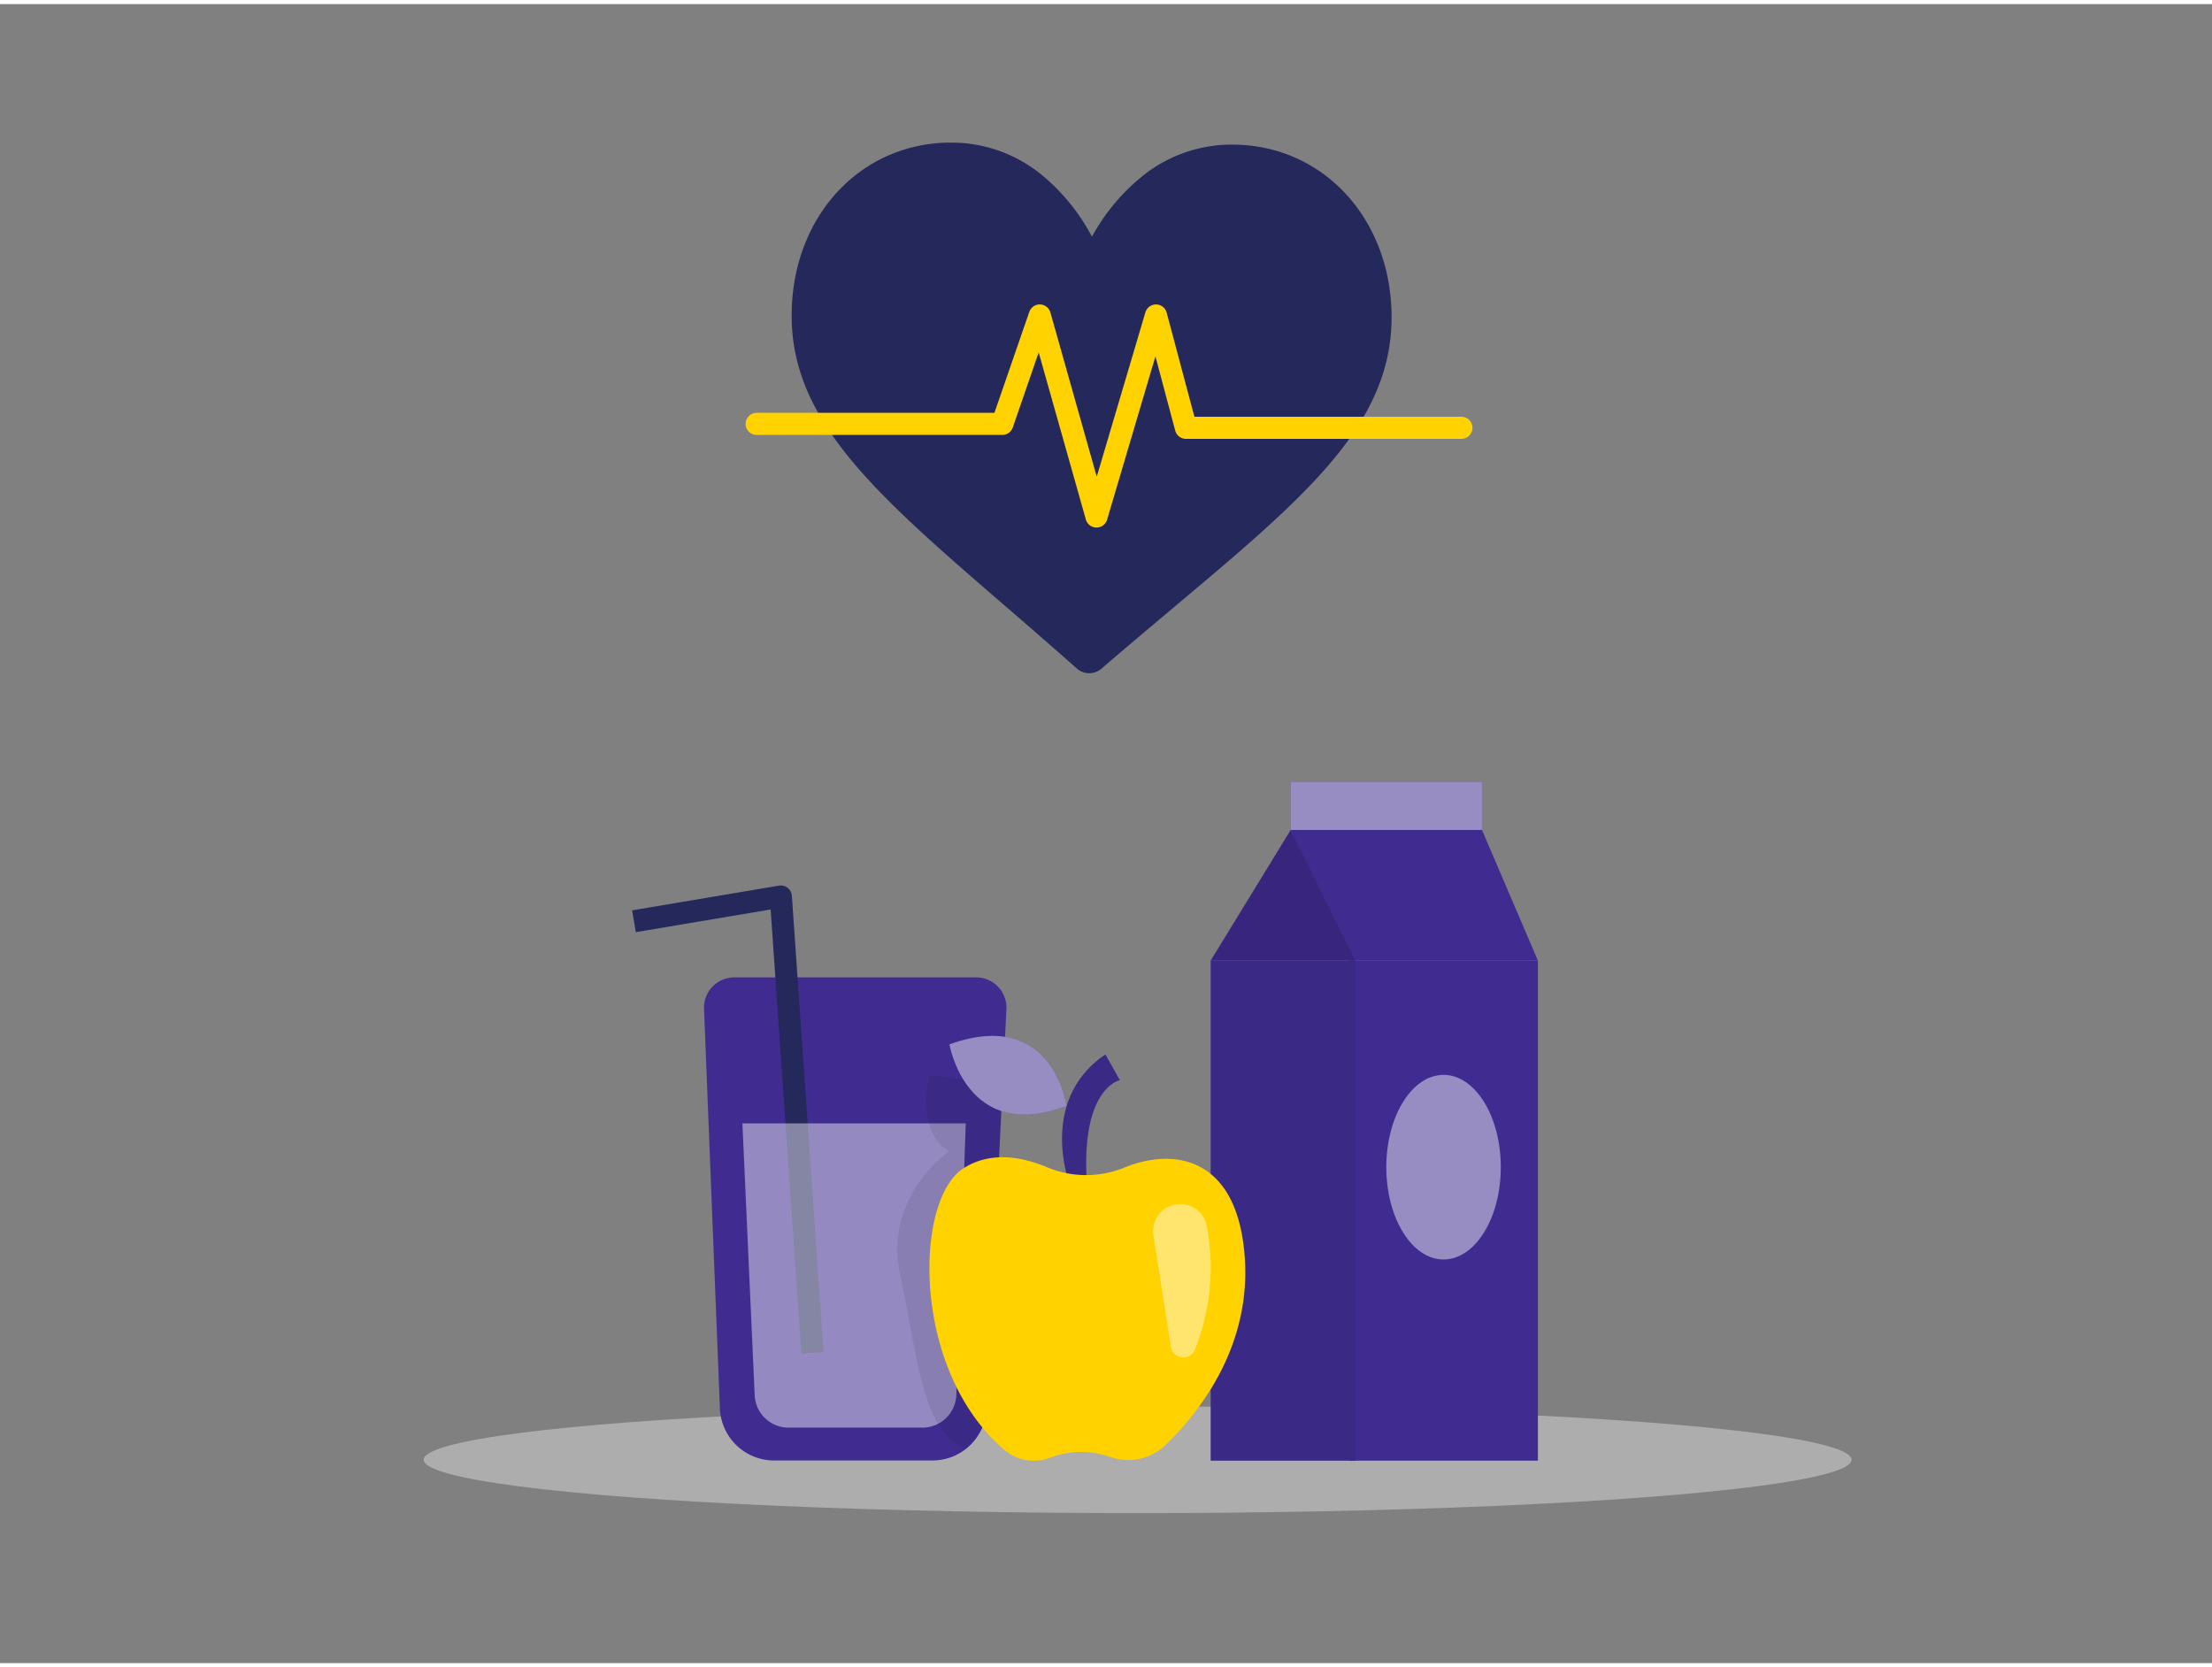
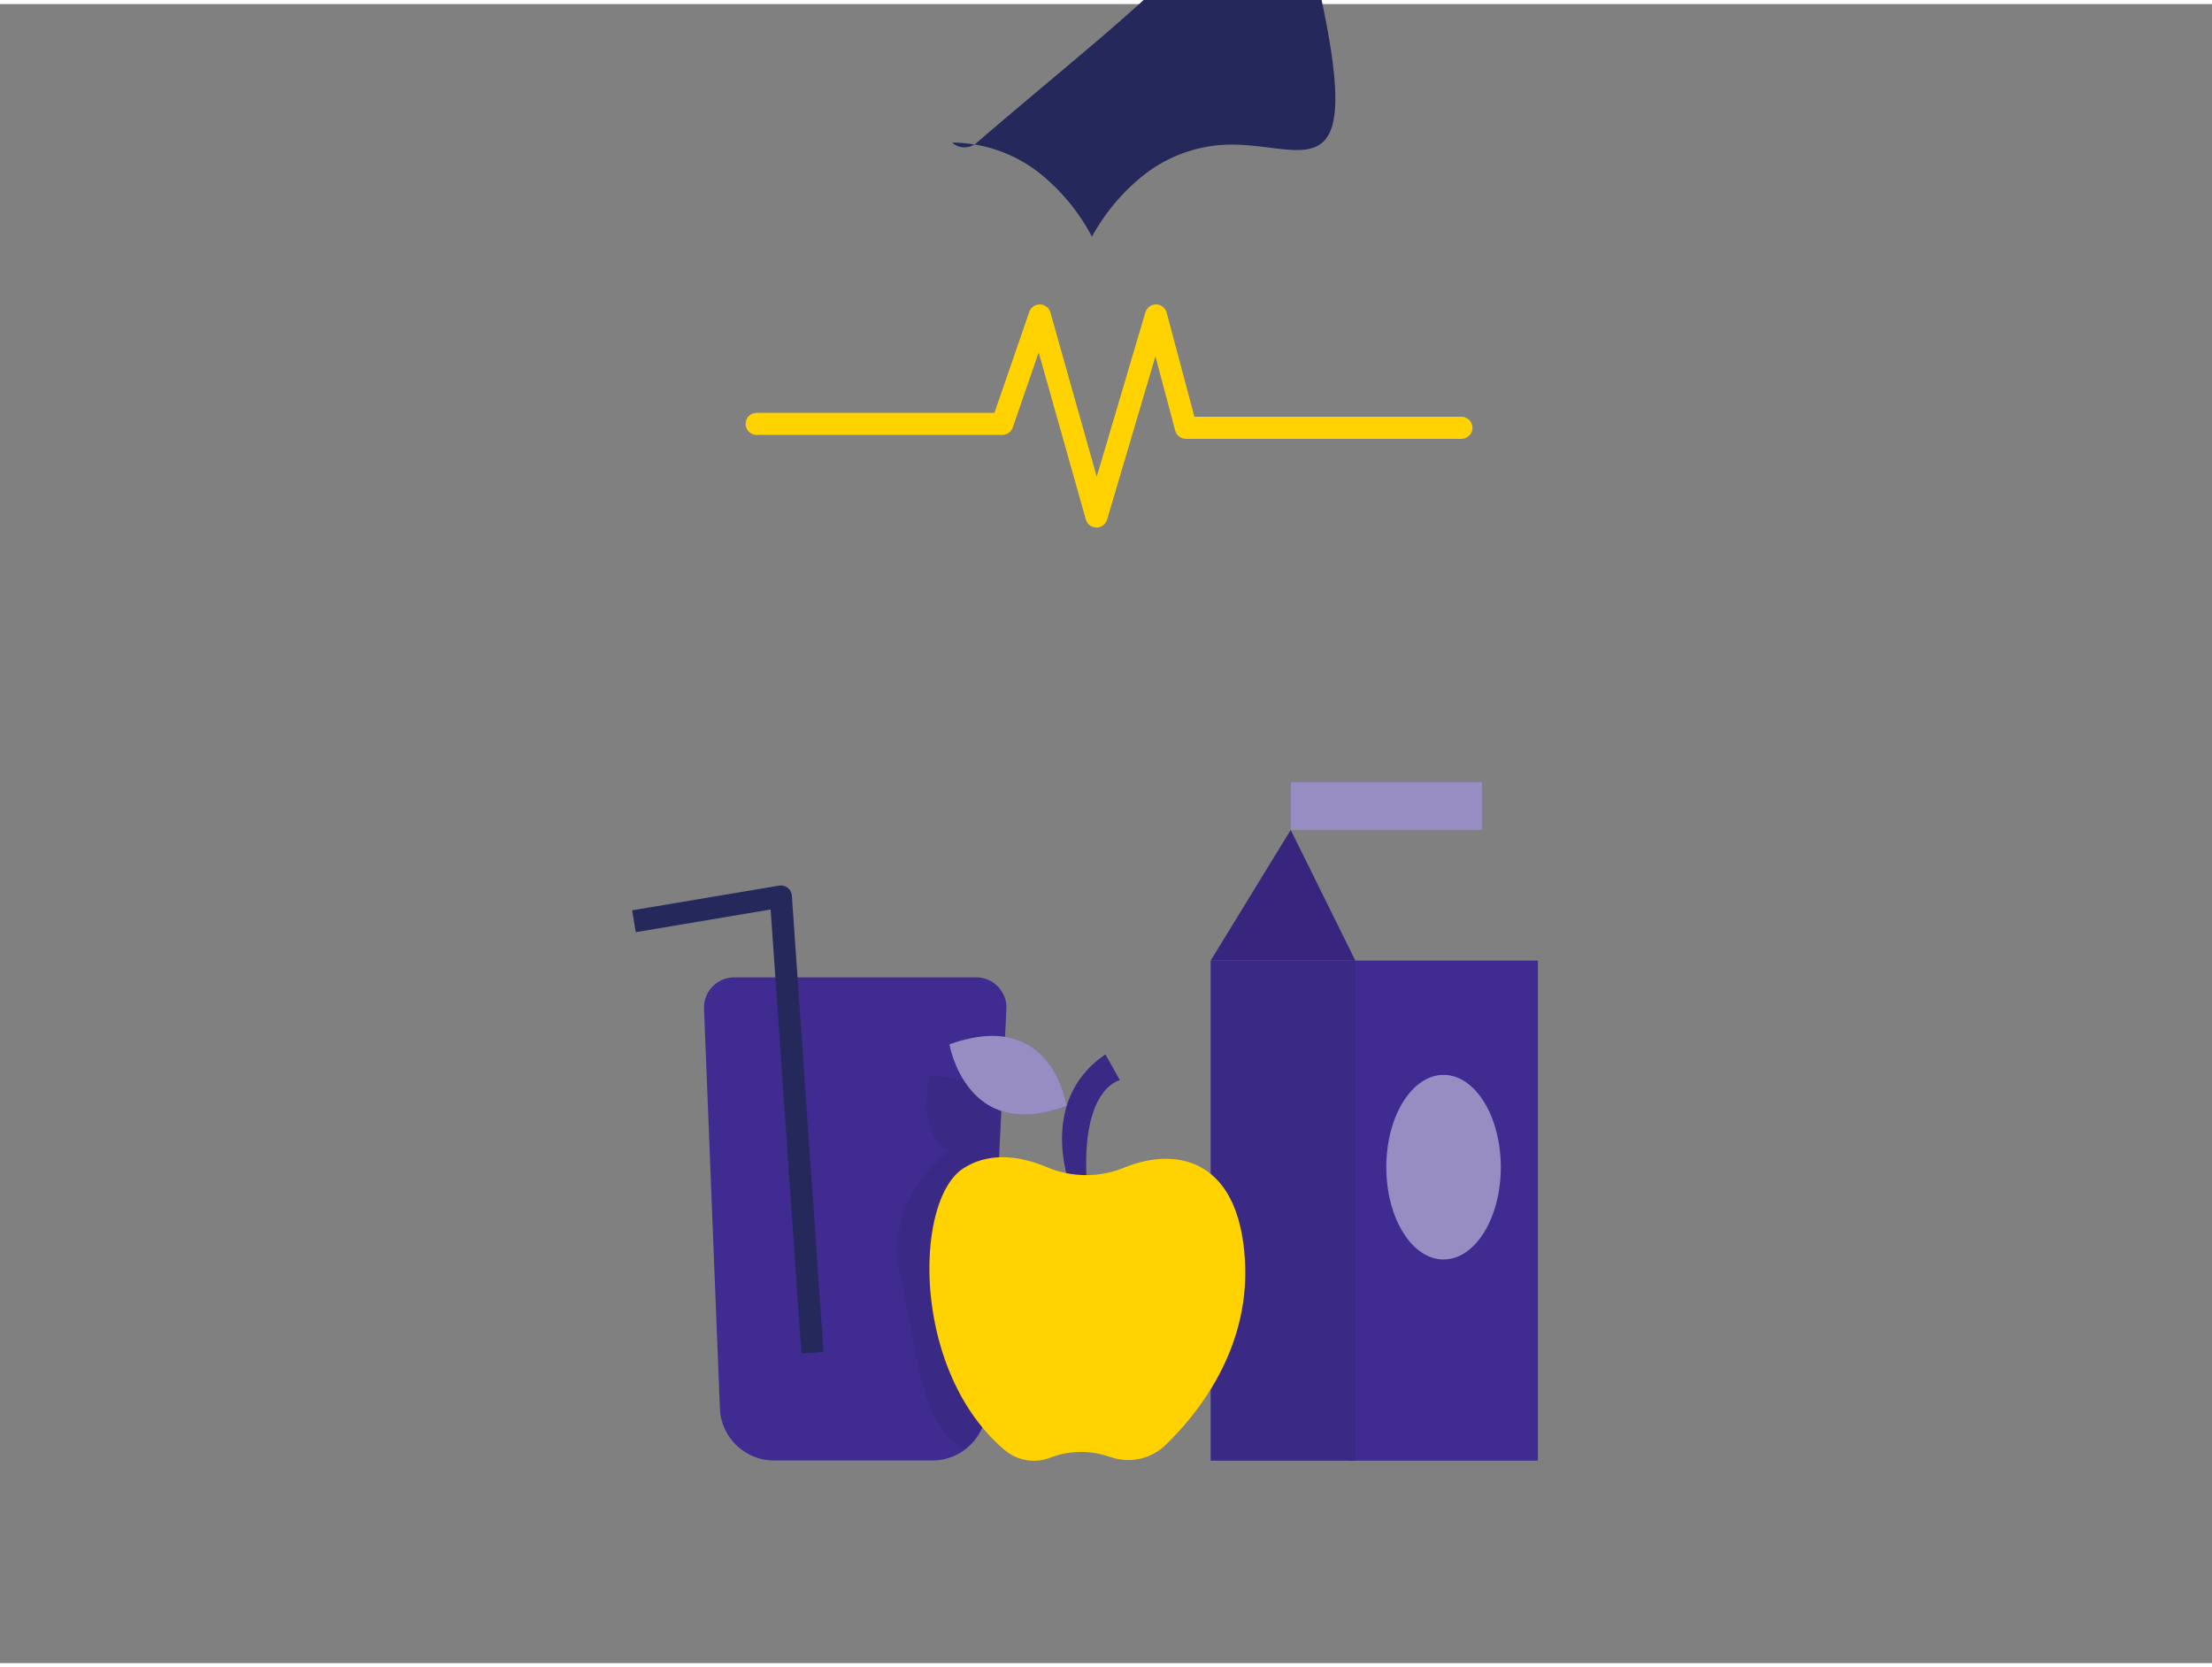
<svg xmlns="http://www.w3.org/2000/svg" id="Layer_1" data-name="Layer 1" viewBox="0 0 400 300" width="406" height="306" class="illustration styles_illustrationTablet__1DWOa">
  <rect x="0" y="0" width="400" height="300" fill="#808080" stroke="none" />
-   <ellipse cx="205.72" cy="263.22" rx="129.1" ry="9.65" fill="#e6e6e6" opacity="0.45" />
  <path d="M132.74,176h43.79a5.47,5.47,0,0,1,5.46,5.73l-3.58,72.3a9.82,9.82,0,0,1-9.81,9.33H140a9.82,9.82,0,0,1-9.82-9.43l-2.87-72.25A5.47,5.47,0,0,1,132.74,176Z" fill="#402c91" />
  <rect x="244.01" y="172.96" width="34.09" height="90.43" fill="#402c91" />
  <rect x="218.93" y="172.96" width="26.17" height="90.43" fill="#402c91" />
  <rect x="218.93" y="172.96" width="26.17" height="90.43" opacity="0.08" />
  <polyline points="146.92 243.87 141.2 161.38 114.64 165.85" fill="none" stroke="#24285b" stroke-linejoin="round" stroke-width="4" />
  <path d="M193.89,214.88s-6.89-16.2,6-24.95l2.61,4.65s-7.57,1.49-5.83,20.3Z" fill="#402c91" />
  <path d="M193.89,214.88s-6.89-16.2,6-24.95l2.61,4.65s-7.57,1.49-5.83,20.3Z" opacity="0.08" />
-   <path d="M134.25,202.4h40.39l-1.7,49.1a6.14,6.14,0,0,1-6.13,5.92H142.59a6.13,6.13,0,0,1-6.12-5.85Z" fill="#fff" opacity="0.44" />
  <path d="M174.17,194.42l-6.1-.73s-2.57,10.58,3.62,13.74c0,0-12.05,8.1-8.89,22.48s3.76,28.12,11.84,31.4a25.8,25.8,0,0,0,3-3.94c1.71-2.65,3-48.84,3-48.84l.57-13.39Z" opacity="0.08" />
-   <path d="M223,25.41a25.75,25.75,0,0,0-16.08,5.43,36.69,36.69,0,0,0-9.46,11.22,36.53,36.53,0,0,0-9.3-11.35,25.7,25.7,0,0,0-16-5.66c-16.43-.12-28.91,13.23-29,31.05-.14,19.25,15.22,32.53,38.48,52.63,3.95,3.41,8.42,7.28,13.08,11.41a3.31,3.31,0,0,0,2.22.85,3.35,3.35,0,0,0,2.24-.82c4.71-4.06,9.24-7.86,13.24-11.22,23.53-19.77,39.08-32.83,39.22-52.08C251.74,39.05,239.45,25.53,223,25.41Z" fill="#24285b" />
+   <path d="M223,25.41a25.75,25.75,0,0,0-16.08,5.43,36.69,36.69,0,0,0-9.46,11.22,36.53,36.53,0,0,0-9.3-11.35,25.7,25.7,0,0,0-16-5.66a3.31,3.31,0,0,0,2.22.85,3.35,3.35,0,0,0,2.24-.82c4.71-4.06,9.24-7.86,13.24-11.22,23.53-19.77,39.08-32.83,39.22-52.08C251.74,39.05,239.45,25.53,223,25.41Z" fill="#24285b" />
  <path d="M189.92,262.85h0a15.42,15.42,0,0,1,10.08-.36l1.19.36a9.67,9.67,0,0,0,9.54-2.26c5.9-5.68,15.41-17.46,14.38-33.67-1.17-18.35-12.62-20.28-21.81-16.52a18.22,18.22,0,0,1-13.93-.06c-4.43-1.86-10.18-3-15.15.19-9,5.77-9.42,36.77,7.53,51A8.16,8.16,0,0,0,189.92,262.85Z" fill="#ffd200" />
-   <path d="M218.23,221a40,40,0,0,1-2.16,22.33,2.27,2.27,0,0,1-4.34-.52l-3.15-20.12a4.9,4.9,0,0,1,5.66-5.63l.2,0A4.91,4.91,0,0,1,218.23,221Z" fill="#fff" opacity="0.43" />
  <path d="M192.85,199.23s-2.36-17.89-21.16-11.12C171.69,188.11,174.75,206.15,192.85,199.23Z" fill="#402c91" />
  <path d="M192.85,199.23s-2.36-17.89-21.16-11.12C171.69,188.11,174.75,206.15,192.85,199.23Z" fill="#fff" opacity="0.46" />
  <polyline points="136.83 75.91 181.25 75.91 188.02 56.31 198.28 92.66 209.04 56.31 214.45 76.62 264.27 76.62" fill="none" stroke="#ffd200" stroke-linecap="round" stroke-linejoin="round" stroke-width="4" />
  <polygon points="218.93 172.96 233.4 149.34 245.09 172.96 218.93 172.96" fill="#402c91" />
-   <polygon points="233.4 149.34 267.99 149.34 278.1 172.96 244.01 172.96 233.4 149.34" fill="#402c91" />
  <rect x="233.4" y="140.64" width="34.59" height="8.7" fill="#402c91" />
  <rect x="233.4" y="140.64" width="34.59" height="8.7" fill="#fff" opacity="0.46" />
  <polygon points="218.93 172.96 233.4 149.34 245.09 172.96 218.93 172.96" opacity="0.13" />
  <ellipse cx="261.04" cy="210.32" rx="10.35" ry="16.69" fill="#fff" opacity="0.46" />
</svg>